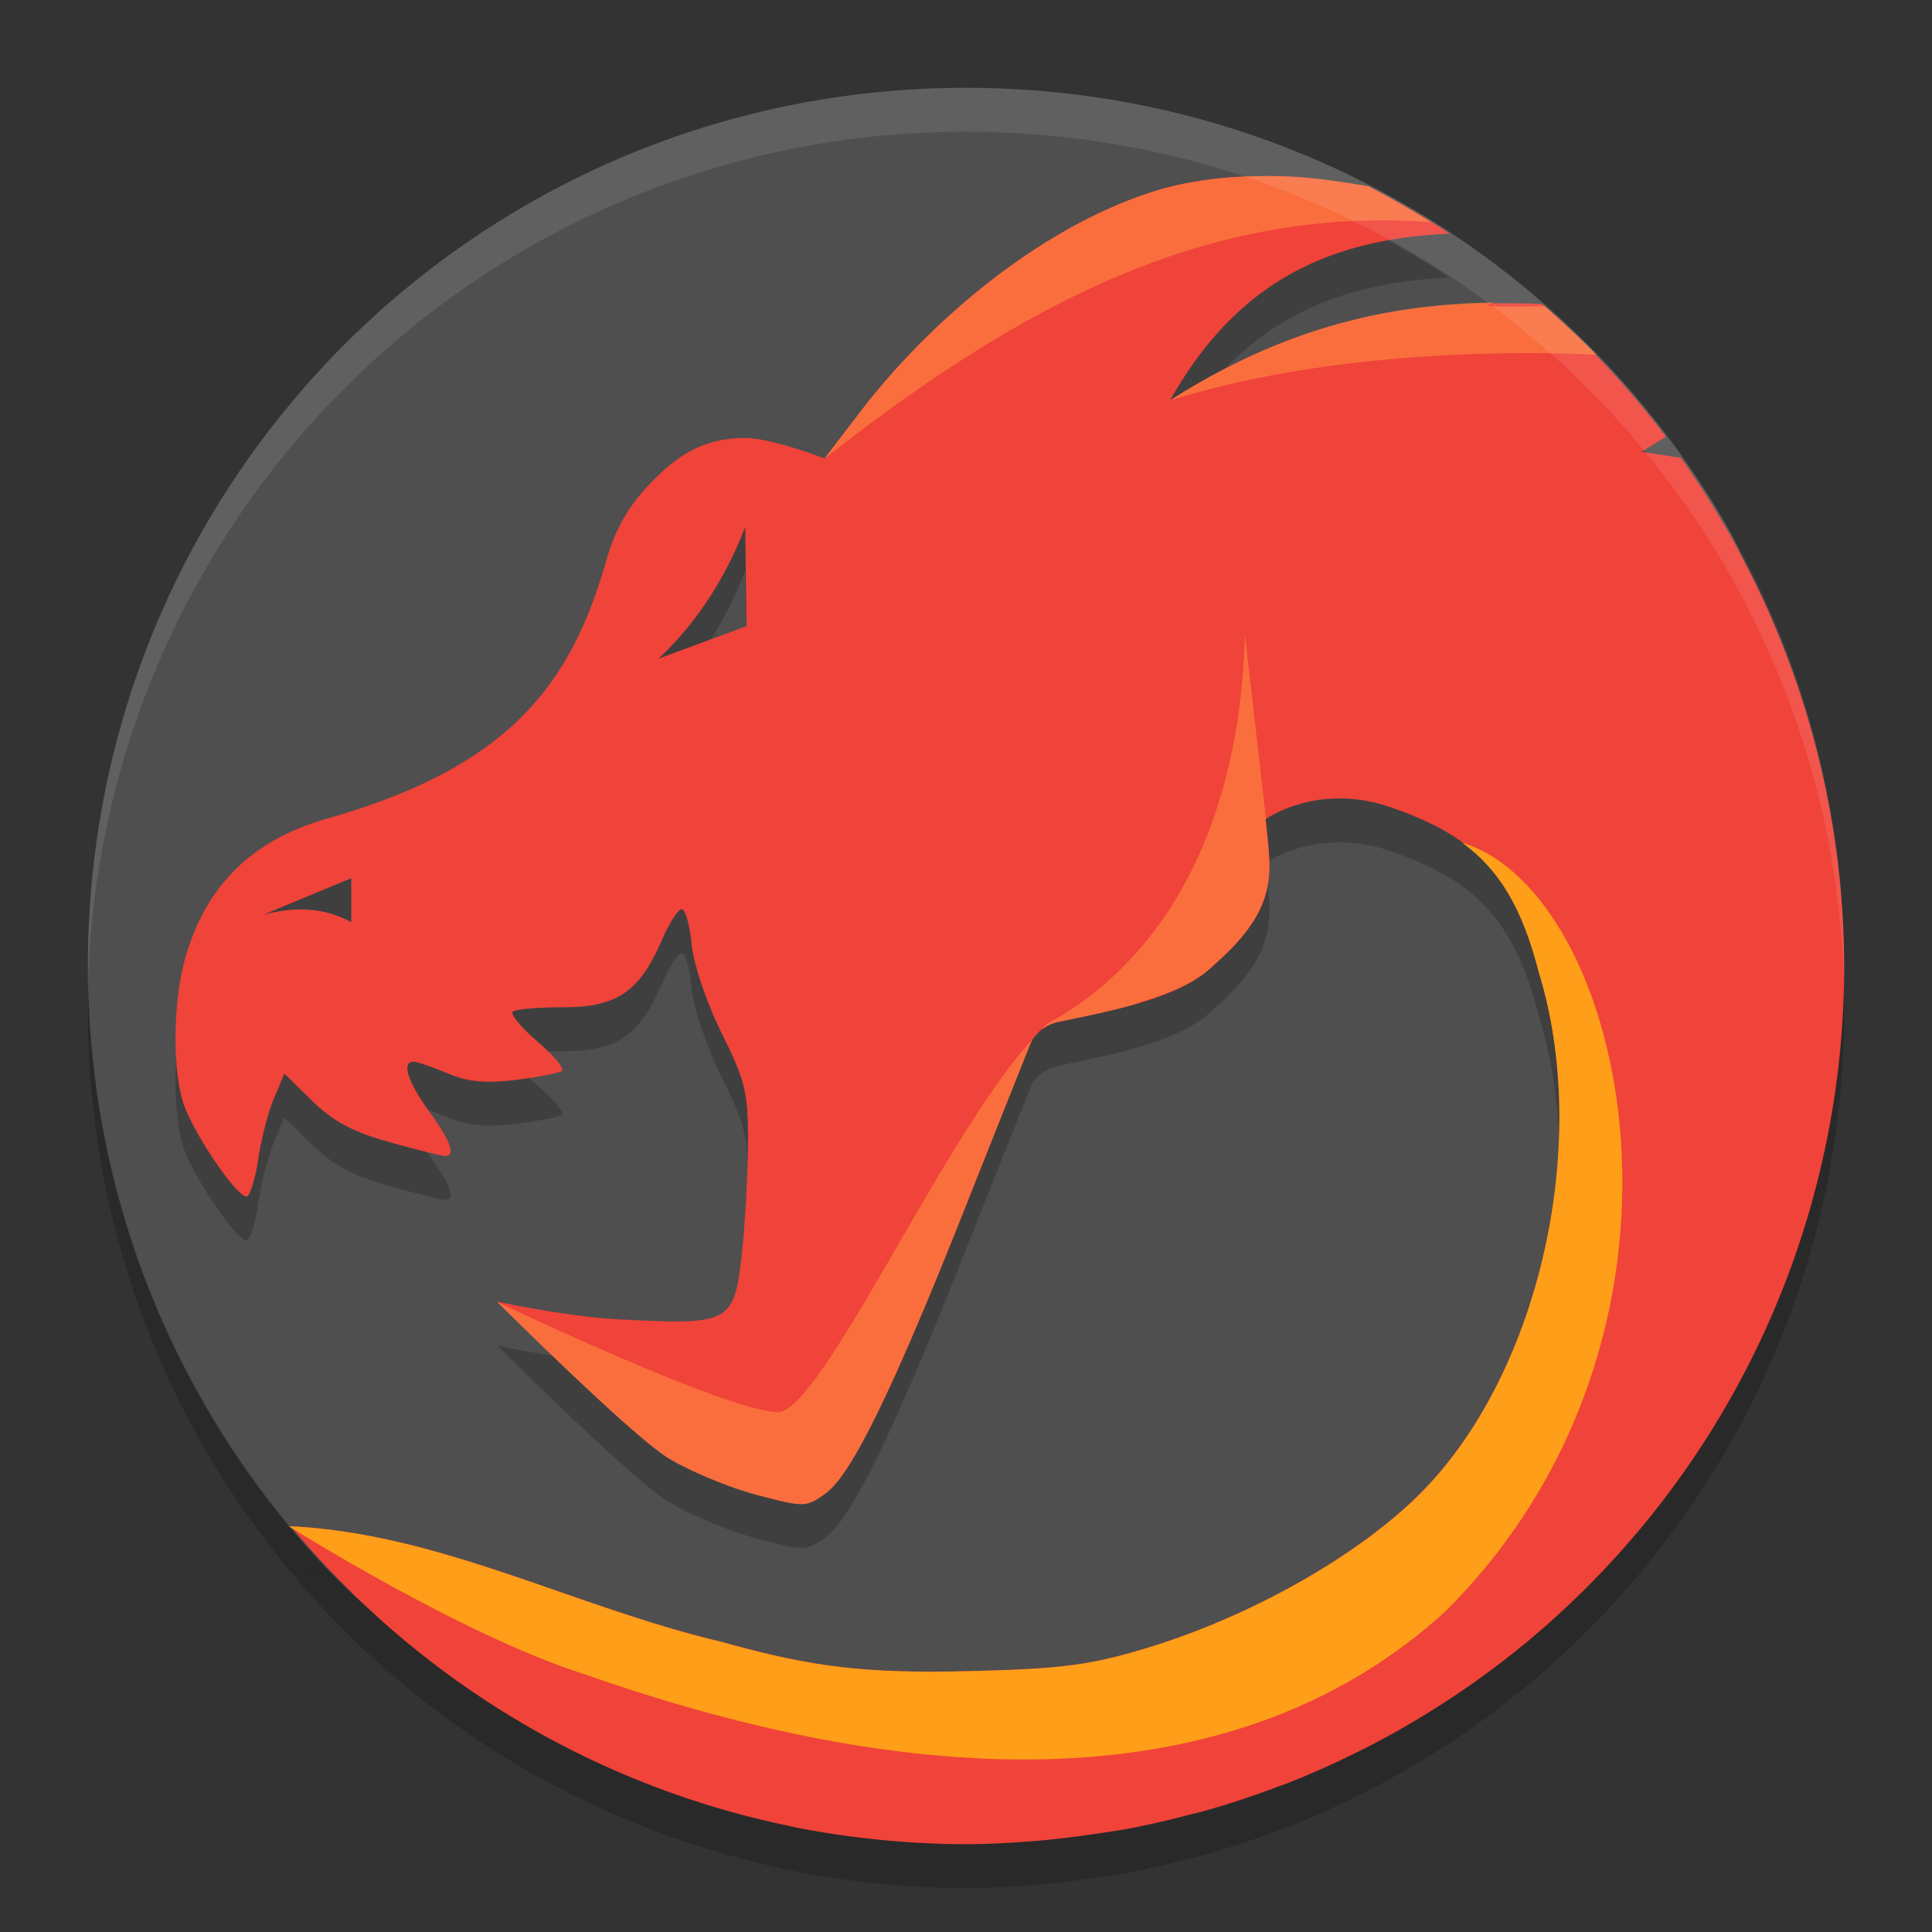
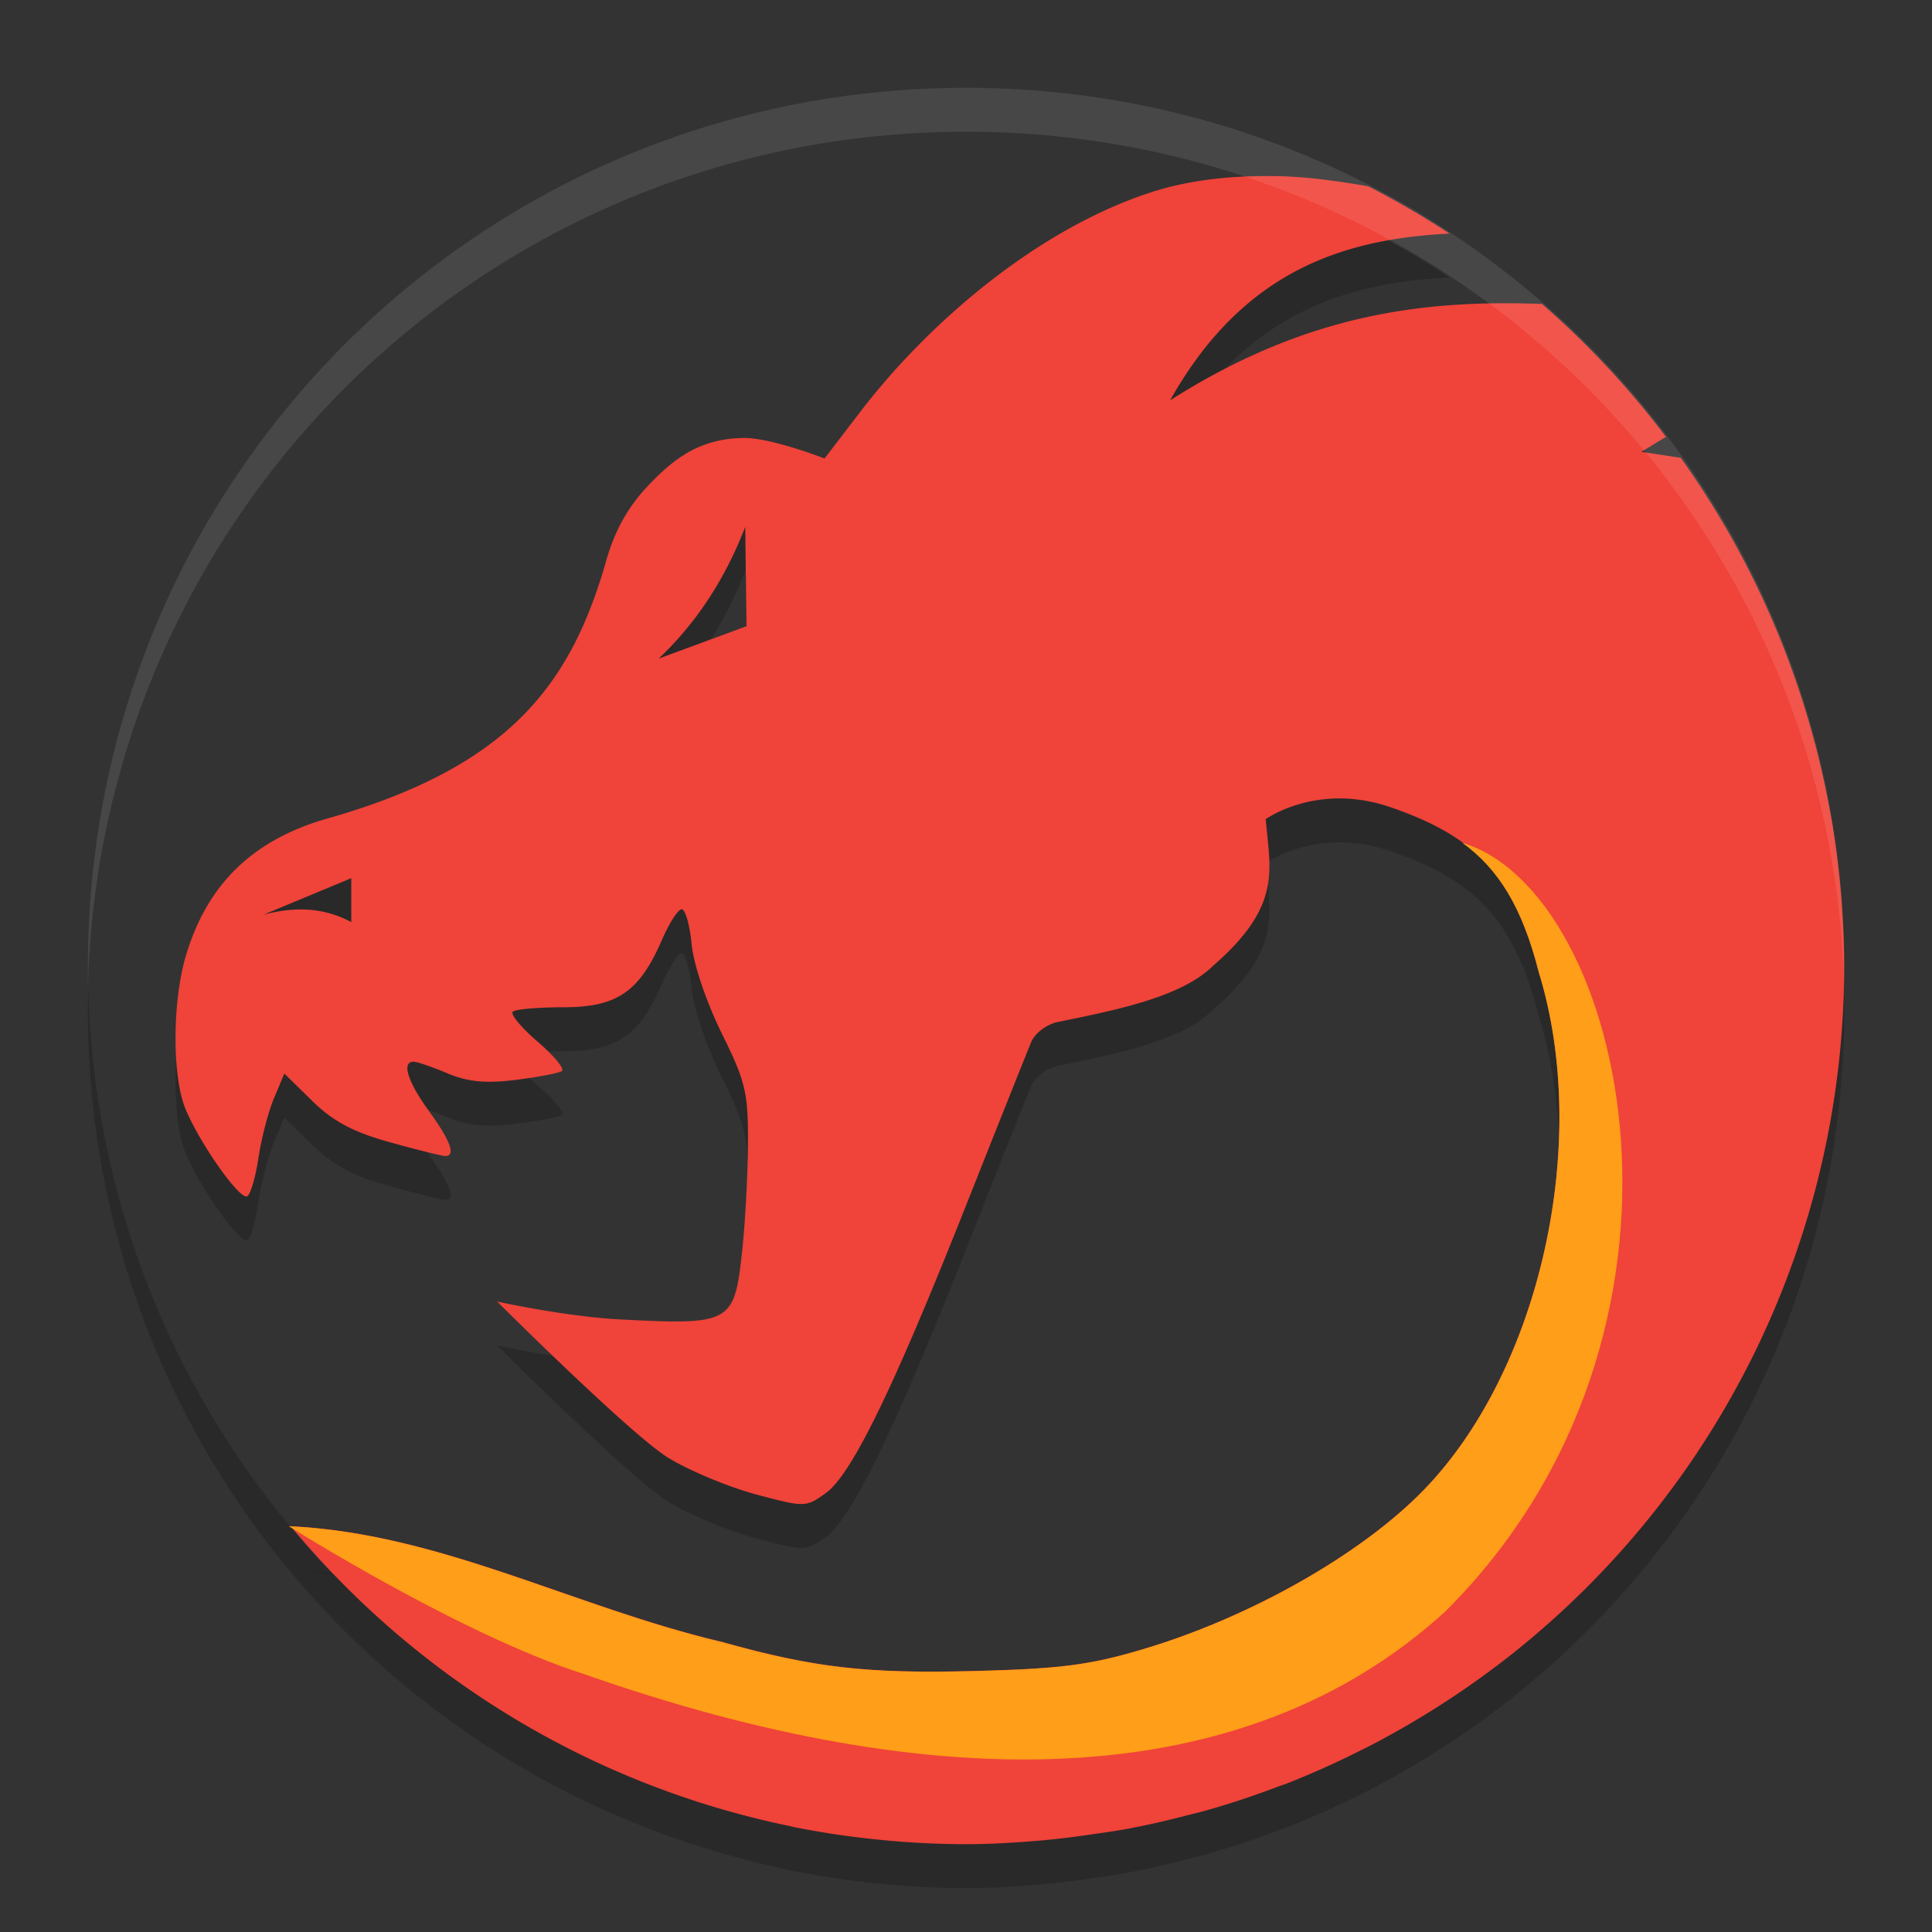
<svg xmlns="http://www.w3.org/2000/svg" width="22" height="22" version="1">
  <rect width="100%" height="100%" fill="#333333" stroke="none" />
-   <path style="fill:#4f4f4f" d="m 11,1 c 3.687,0 6.895,1.975 8.629,4.929 0.872,1.485 0.366,3.419 0.366,5.272 0,5.54 -3.555,9.146 -9.095,9.146 -3.001,0 -5.584,-0.655 -7.414,-2.735 C 1.937,15.852 1,13.539 1,11 1,5.46 5.46,1 11,1 Z" />
  <path style="opacity:0.2" d="M 1.006 11.25 C 1.004 11.334 1 11.416 1 11.5 C 1 16.087 4.061 19.926 8.258 21.113 A 10 10 0 0 1 3.311 17.881 C 3.473 17.889 3.633 17.909 3.793 17.93 C 2.121 16.19 1.069 13.849 1.006 11.25 z M 20.994 11.25 C 20.994 11.26 20.992 11.269 20.992 11.279 C 20.994 11.353 21 11.426 21 11.5 C 21 11.416 20.996 11.334 20.994 11.25 z M 21 11.5 A 10 10 0 0 1 17.217 19.334 C 19.521 17.505 21 14.684 21 11.5 z M 17.217 19.334 A 10 10 0 0 1 16.402 19.914 C 16.684 19.733 16.956 19.541 17.217 19.334 z M 16.402 19.914 A 10 10 0 0 1 15.541 20.408 C 15.837 20.257 16.124 20.093 16.402 19.914 z M 15.516 20.42 A 10 10 0 0 1 14.656 20.807 C 14.951 20.691 15.236 20.561 15.516 20.42 z M 14.557 20.842 A 10 10 0 0 1 13.734 21.115 C 14.014 21.036 14.288 20.944 14.557 20.842 z M 8.26 21.113 C 8.514 21.185 8.771 21.253 9.033 21.305 A 10 10 0 0 1 8.994 21.295 A 10 10 0 0 1 8.26 21.113 z M 9.033 21.305 C 9.359 21.369 9.69 21.419 10.027 21.451 A 10 10 0 0 1 9.988 21.447 A 10 10 0 0 1 9.033 21.305 z M 13.51 21.172 A 10 10 0 0 1 12.834 21.326 C 13.063 21.284 13.287 21.229 13.51 21.172 z M 12.393 21.393 A 10 10 0 0 1 11.855 21.457 C 12.037 21.442 12.214 21.417 12.393 21.393 z" />
  <path style="opacity:0.2" d="m 14.236,2.508 c -0.382,0.012 -0.749,0.064 -1.086,0.168 -1.336,0.42 -2.586,1.512 -3.348,2.506 L 9.389,5.721 c 0,0 -0.609,-0.239 -0.928,-0.234 -0.495,0.01 -0.787,0.23 -1.098,0.562 C 7.147,6.281 6.999,6.548 6.906,6.875 6.507,8.276 5.82,9.227 3.73,9.82 c -0.849,0.241 -1.371,0.748 -1.613,1.562 -0.156,0.527 -0.158,1.378 -0.004,1.748 0.168,0.402 0.622,1.042 0.703,0.992 0.037,-0.023 0.095,-0.219 0.127,-0.436 0.032,-0.216 0.111,-0.522 0.176,-0.678 l 0.119,-0.283 0.32,0.314 c 0.238,0.232 0.466,0.353 0.885,0.469 0.31,0.086 0.592,0.156 0.627,0.156 0.123,0 0.062,-0.171 -0.184,-0.51 -0.245,-0.339 -0.316,-0.564 -0.176,-0.564 0.04,0 0.214,0.06 0.387,0.133 0.232,0.097 0.437,0.116 0.775,0.074 0.253,-0.031 0.488,-0.077 0.525,-0.1 0.037,-0.023 -0.085,-0.172 -0.271,-0.332 -0.187,-0.16 -0.316,-0.315 -0.287,-0.344 0.029,-0.029 0.286,-0.051 0.574,-0.051 0.611,0 0.867,-0.173 1.123,-0.764 0.084,-0.193 0.185,-0.352 0.227,-0.352 0.041,0 0.092,0.18 0.113,0.4 0.022,0.228 0.17,0.663 0.342,1.012 0.274,0.554 0.303,0.676 0.299,1.273 -0.002,0.363 -0.034,0.916 -0.068,1.229 -0.089,0.801 -0.131,0.822 -1.395,0.756 -0.619,-0.033 -1.393,-0.203 -1.393,-0.203 0,0 1.537,1.533 1.961,1.787 0.244,0.146 0.693,0.332 0.998,0.412 C 9.165,17.666 9.18,17.664 9.406,17.5 c 0.294,-0.214 0.77,-1.192 1.604,-3.297 0.36,-0.909 0.69,-1.735 0.732,-1.836 0.044,-0.104 0.177,-0.204 0.307,-0.23 0.648,-0.133 1.4,-0.28 1.762,-0.637 0.793,-0.688 0.651,-1.091 0.602,-1.672 0,0 0.598,-0.432 1.447,-0.127 0.893,0.314 1.37,0.724 1.662,1.867 0.599,1.939 0.015,4.536 -1.312,5.9 -0.713,0.733 -1.978,1.451 -3.203,1.814 -0.6,0.178 -0.933,0.221 -1.924,0.246 -1.213,0.031 -1.815,-0.039 -2.854,-0.33 -1.689,-0.397 -3.204,-1.234 -4.918,-1.318 a 10,10 0 0 0 5.684,3.414 10,10 0 0 0 0.039,0.01 10,10 0 0 0 0.955,0.143 10,10 0 0 0 0.039,0.004 A 10,10 0 0 0 11,21.5 c 0.285,0 0.565,-0.018 0.844,-0.041 a 10,10 0 0 0 0.568,-0.068 c 0.14,-0.02 0.28,-0.039 0.418,-0.064 a 10,10 0 0 0 0.682,-0.154 c 0.074,-0.019 0.149,-0.036 0.223,-0.057 a 10,10 0 0 0 0.822,-0.273 c 0.031,-0.012 0.063,-0.021 0.094,-0.033 a 10,10 0 0 0 0.865,-0.389 c 0.006,-0.003 0.013,-0.005 0.02,-0.008 a 10,10 0 0 0 0.006,-0.004 10,10 0 0 0 0.861,-0.494 10,10 0 0 0 0.814,-0.58 A 10,10 0 0 0 21,11.5 c 0,-0.219 -0.009,-0.437 -0.023,-0.652 -0.002,-0.028 -0.004,-0.056 -0.006,-0.084 A 10,10 0 0 0 20.867,9.896 c -0.012,-0.073 -0.026,-0.145 -0.039,-0.217 A 10,10 0 0 0 19.139,5.713 c -0.173,-0.026 -0.447,-0.068 -0.447,-0.068 0,0 0.174,-0.108 0.279,-0.17 A 10,10 0 0 0 17.559,3.961 C 16.274,3.915 14.914,4.046 13.324,5.059 14.137,3.612 15.255,3.222 16.506,3.16 A 10,10 0 0 0 15.58,2.621 c -0.321,-0.054 -0.643,-0.102 -0.957,-0.113 -0.13,-0.005 -0.259,-0.004 -0.387,0 z M 8.486,6.5 8.5,7.631 7.5,8 C 7.922,7.601 8.253,7.104 8.486,6.5 Z M 4,10.5 V 11 C 3.667,10.822 3.333,10.828 3,10.916 Z" />
  <path style="fill:#f04339" d="m 14.236,2.008 c -0.382,0.012 -0.749,0.064 -1.086,0.168 -1.336,0.42 -2.586,1.512 -3.348,2.506 L 9.389,5.221 c 0,0 -0.609,-0.239 -0.928,-0.234 -0.495,0.01 -0.787,0.23 -1.098,0.562 C 7.147,5.781 6.999,6.048 6.906,6.375 6.507,7.776 5.82,8.727 3.73,9.32 c -0.849,0.241 -1.371,0.748 -1.613,1.562 -0.156,0.527 -0.158,1.378 -0.004,1.748 0.168,0.402 0.622,1.042 0.703,0.992 0.037,-0.023 0.095,-0.219 0.127,-0.436 0.032,-0.216 0.111,-0.522 0.176,-0.678 l 0.119,-0.283 0.32,0.314 c 0.238,0.232 0.466,0.353 0.885,0.469 0.31,0.086 0.592,0.156 0.627,0.156 0.123,0 0.062,-0.171 -0.184,-0.51 -0.245,-0.339 -0.316,-0.564 -0.176,-0.564 0.04,0 0.214,0.06 0.387,0.133 0.232,0.097 0.437,0.116 0.775,0.074 0.253,-0.031 0.488,-0.077 0.525,-0.1 0.037,-0.023 -0.085,-0.172 -0.271,-0.332 -0.187,-0.16 -0.316,-0.315 -0.287,-0.344 0.029,-0.029 0.286,-0.051 0.574,-0.051 0.611,0 0.867,-0.173 1.123,-0.764 0.084,-0.193 0.185,-0.352 0.227,-0.352 0.041,0 0.092,0.18 0.113,0.4 0.022,0.228 0.17,0.663 0.342,1.012 0.274,0.554 0.303,0.676 0.299,1.273 -0.002,0.363 -0.034,0.916 -0.068,1.229 -0.089,0.801 -0.131,0.822 -1.395,0.756 -0.619,-0.033 -1.393,-0.203 -1.393,-0.203 0,0 1.537,1.533 1.961,1.787 0.244,0.146 0.693,0.332 0.998,0.412 C 9.165,17.166 9.18,17.164 9.406,17 c 0.294,-0.214 0.77,-1.192 1.604,-3.297 0.36,-0.909 0.69,-1.735 0.732,-1.836 0.044,-0.104 0.177,-0.204 0.307,-0.23 0.648,-0.133 1.4,-0.28 1.762,-0.637 0.793,-0.688 0.651,-1.091 0.602,-1.672 0,0 0.598,-0.432 1.447,-0.127 0.893,0.314 1.37,0.724 1.662,1.867 0.599,1.939 0.015,4.536 -1.312,5.9 -0.713,0.733 -1.978,1.451 -3.203,1.814 -0.6,0.178 -0.933,0.221 -1.924,0.246 -1.213,0.031 -1.815,-0.039 -2.854,-0.33 -1.689,-0.397 -3.204,-1.234 -4.918,-1.318 a 10,10 0 0 0 5.684,3.414 10,10 0 0 0 0.039,0.01 10,10 0 0 0 0.955,0.143 10,10 0 0 0 0.039,0.004 A 10,10 0 0 0 11,21 c 0.285,0 0.565,-0.018 0.844,-0.041 a 10,10 0 0 0 0.568,-0.068 c 0.14,-0.02 0.28,-0.039 0.418,-0.064 a 10,10 0 0 0 0.682,-0.154 c 0.074,-0.019 0.149,-0.036 0.223,-0.057 a 10,10 0 0 0 0.822,-0.273 c 0.031,-0.012 0.063,-0.021 0.094,-0.033 a 10,10 0 0 0 0.865,-0.389 c 0.006,-0.003 0.013,-0.005 0.02,-0.008 a 10,10 0 0 0 0.006,-0.004 10,10 0 0 0 0.861,-0.494 10,10 0 0 0 0.814,-0.58 A 10,10 0 0 0 21,11 c 0,-0.219 -0.009,-0.437 -0.023,-0.652 -0.002,-0.028 -0.004,-0.056 -0.006,-0.084 A 10,10 0 0 0 20.867,9.396 c -0.012,-0.073 -0.026,-0.145 -0.039,-0.217 A 10,10 0 0 0 19.139,5.213 c -0.173,-0.026 -0.447,-0.068 -0.447,-0.068 0,0 0.174,-0.108 0.279,-0.17 A 10,10 0 0 0 17.559,3.461 C 16.274,3.415 14.914,3.546 13.324,4.559 14.137,3.112 15.255,2.722 16.506,2.66 A 10,10 0 0 0 15.58,2.121 c -0.321,-0.054 -0.643,-0.102 -0.957,-0.113 -0.13,-0.005 -0.259,-0.004 -0.387,0 z M 8.486,6 8.5,7.131 7.5,7.5 C 7.922,7.101 8.253,6.604 8.486,6 Z M 4,10 v 0.5 C 3.667,10.322 3.333,10.328 3,10.416 Z" />
  <path style="fill:#ff9e18" d="m 16.652,9.597 c 0.41,0.299 0.681,0.73 0.87,1.473 0.599,1.939 0.015,4.536 -1.312,5.9 -0.713,0.733 -1.979,1.45 -3.204,1.813 -0.6,0.178 -0.933,0.221 -1.924,0.246 -1.213,0.031 -1.815,-0.038 -2.854,-0.329 C 6.531,18.301 5.011,17.457 3.288,17.379 c 0,0 1.956,1.234 3.356,1.682 4.03,1.416 7.52,1.38 9.813,-0.71 3.208,-3.193 2.063,-8.196 0.194,-8.754 z" />
-   <path style="opacity:0.74;fill:#fe7e40" d="m 14.236,2.008 c -0.382,0.012 -0.749,0.064 -1.086,0.168 -1.336,0.42 -2.586,1.512 -3.348,2.506 L 9.389,5.221 c 2.158,-1.689 4.301,-2.886 6.904,-2.691 A 10,10 0 0 0 15.58,2.121 c -0.321,-0.054 -0.643,-0.102 -0.957,-0.113 -0.13,-0.005 -0.259,-0.004 -0.387,0 z m 2.787,1.436 c -1.128,0.016 -2.33,0.243 -3.699,1.115 1.429,-0.444 3.191,-0.59 4.854,-0.521 A 10,10 0 0 0 17.586,3.486 c -0.411,0.009 -0.807,0.018 -0.562,-0.043 z m -2.848,3.779 c -0.034,1.7 -0.619,3.545 -2.26,4.441 -0.016,0.015 -0.034,0.043 -0.051,0.059 0.055,-0.041 0.119,-0.073 0.184,-0.086 0.301,-0.062 0.624,-0.127 0.92,-0.215 -0.002,-8e-4 -0.002,-0.003 -0.004,-0.004 0.171,-0.05 0.334,-0.108 0.479,-0.176 0.068,-0.032 0.131,-0.066 0.189,-0.104 0.004,-0.002 0.008,-0.005 0.012,-0.008 0,0 0.002,0 0.002,0 0.061,-0.04 0.116,-0.084 0.164,-0.131 0.793,-0.688 0.651,-1.091 0.602,-1.672 0,0 0.004,-0.002 0.004,-0.002 z m -2.33,4.52 c -1.021,1.006 -2.486,4.359 -2.996,4.338 -0.607,-0.025 -3.188,-1.256 -3.188,-1.256 0,0 1.537,1.533 1.961,1.787 0.244,0.146 0.693,0.332 0.998,0.412 0.544,0.142 0.559,0.142 0.785,-0.021 0.294,-0.214 0.77,-1.194 1.604,-3.299 0.36,-0.909 0.69,-1.735 0.732,-1.836 0.019,-0.045 0.059,-0.087 0.104,-0.125 z" />
  <path style="opacity:0.1;fill:#ffffff" d="M 11,1 C 5.46,1 1.001,5.46 1.001,11 c 0,0.084 -0.002,0.167 0,0.25 C 1.133,5.827 5.544,1.5 11,1.5 c 5.456,0 9.867,4.327 9.999,9.75 0.002,-0.084 0,-0.166 0,-0.25 C 20.999,5.46 16.54,1 11,1 Z" />
</svg>